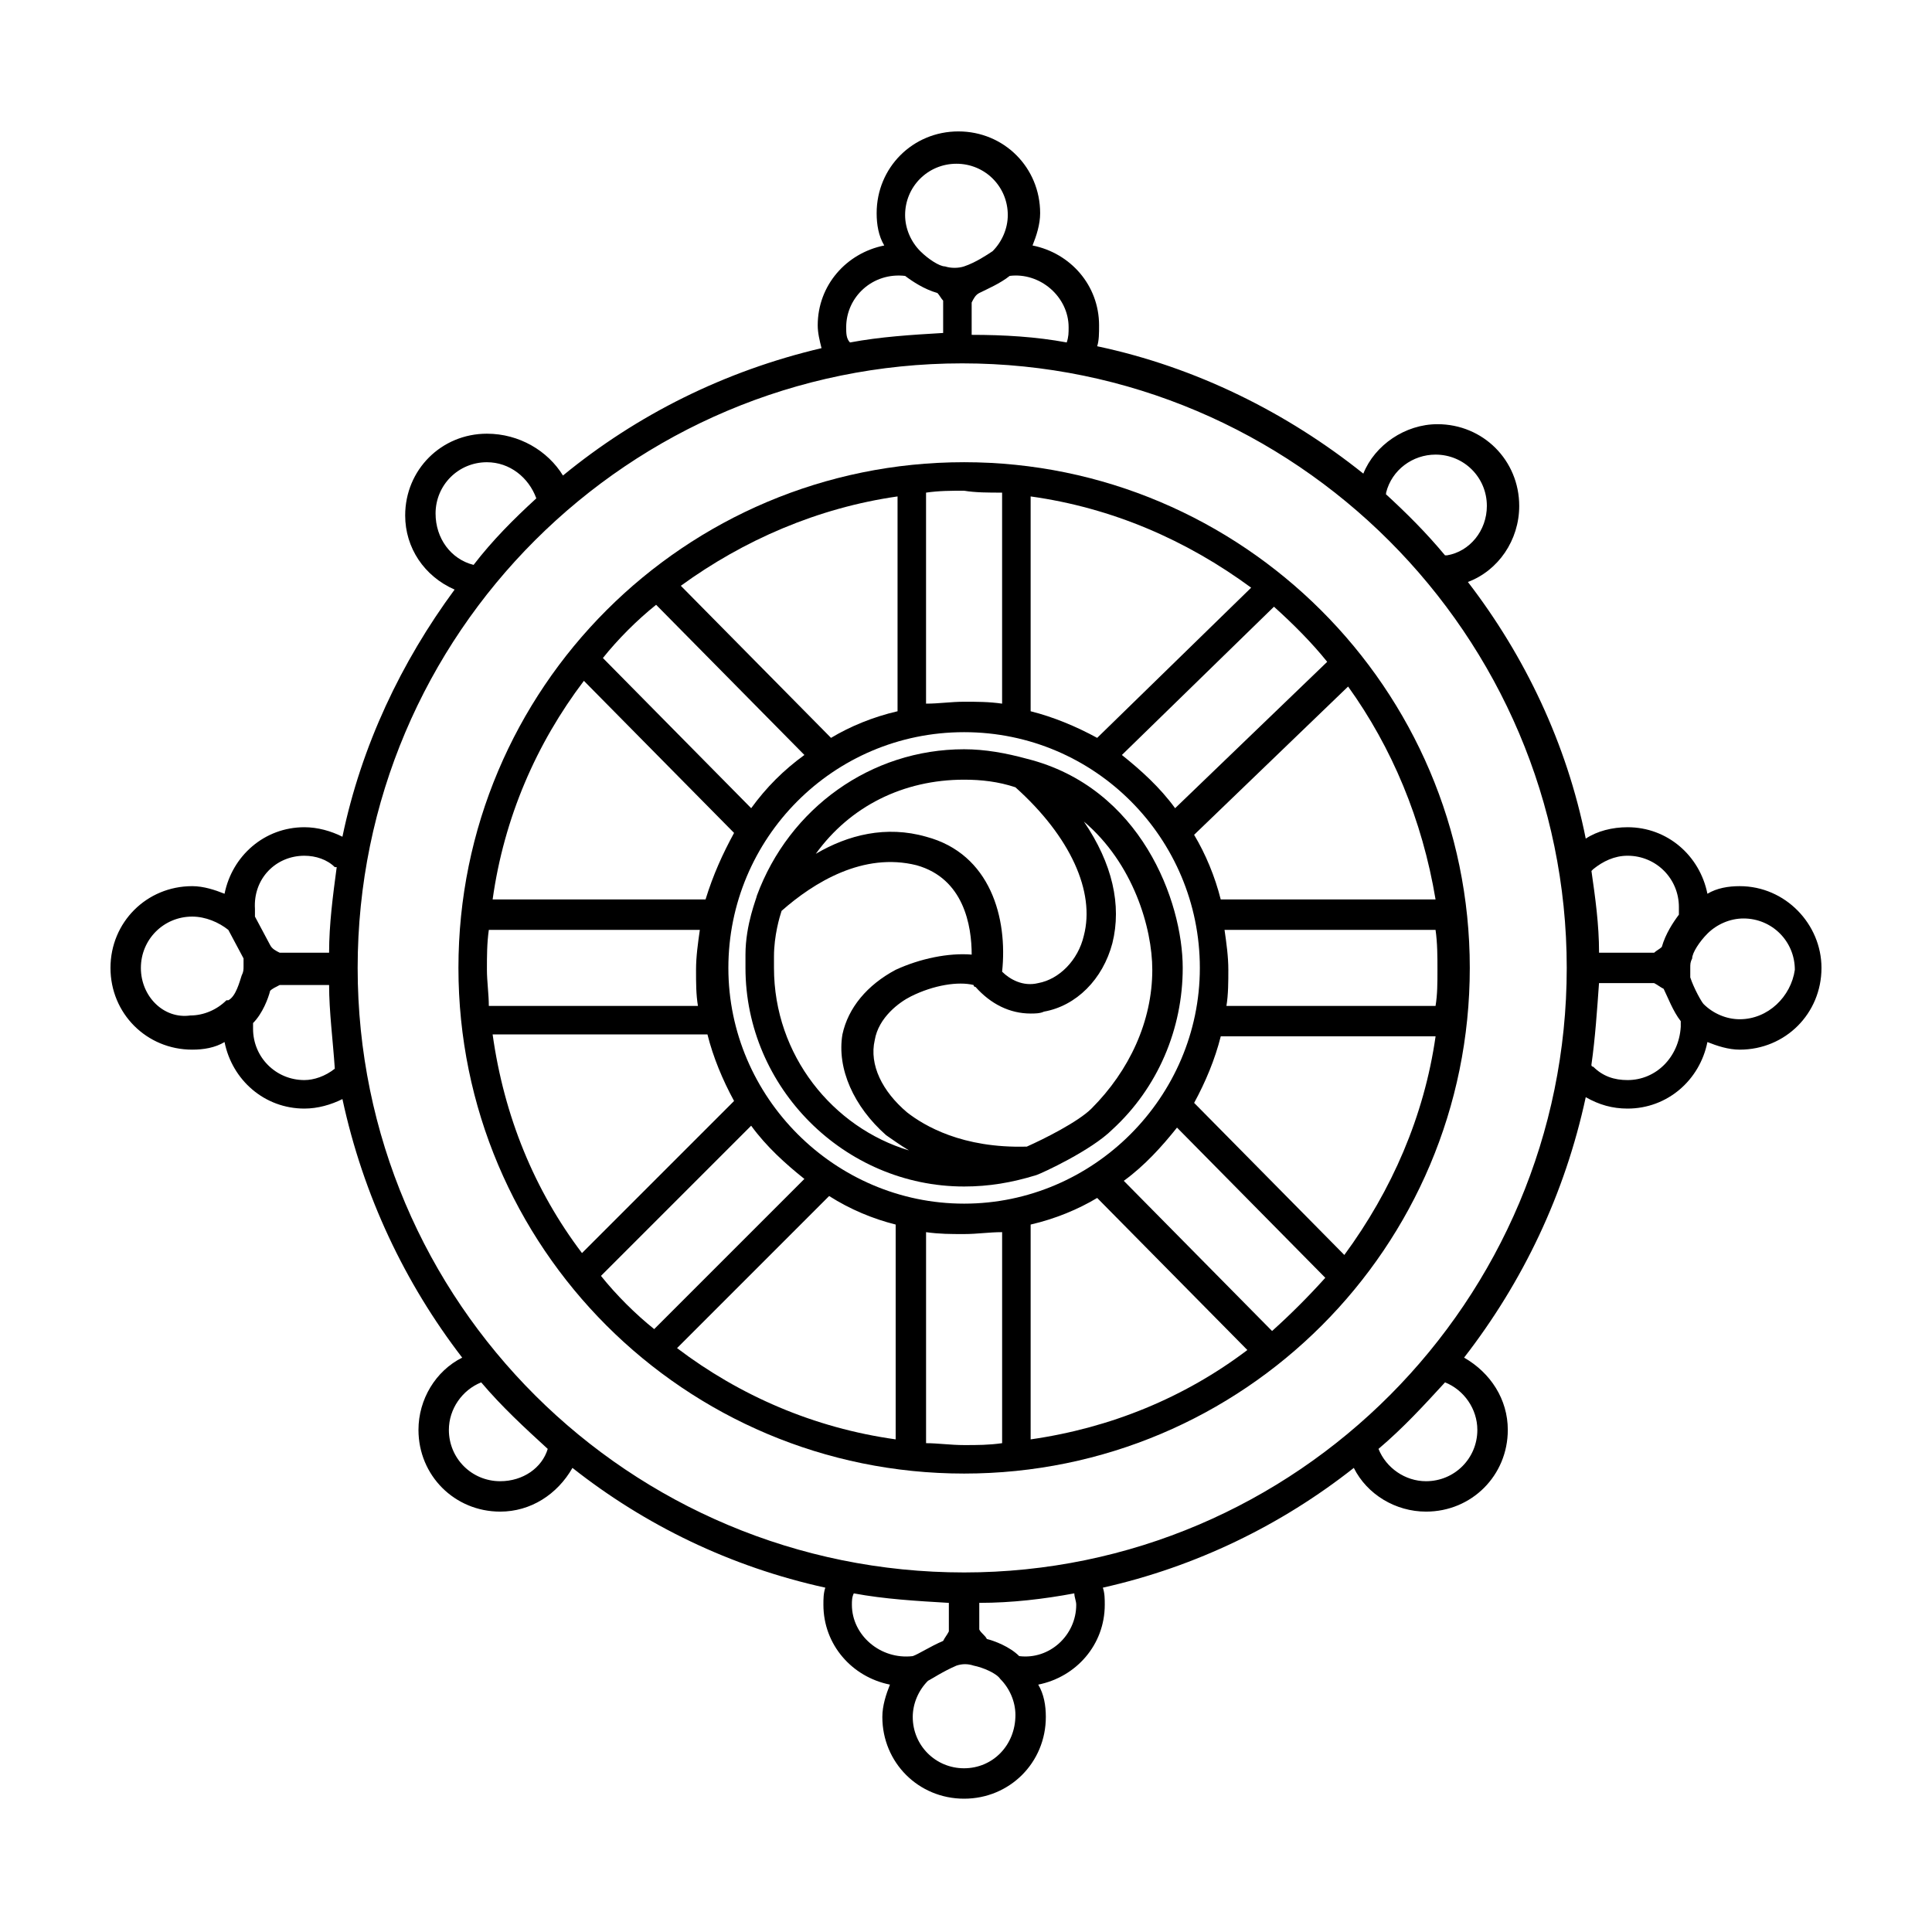
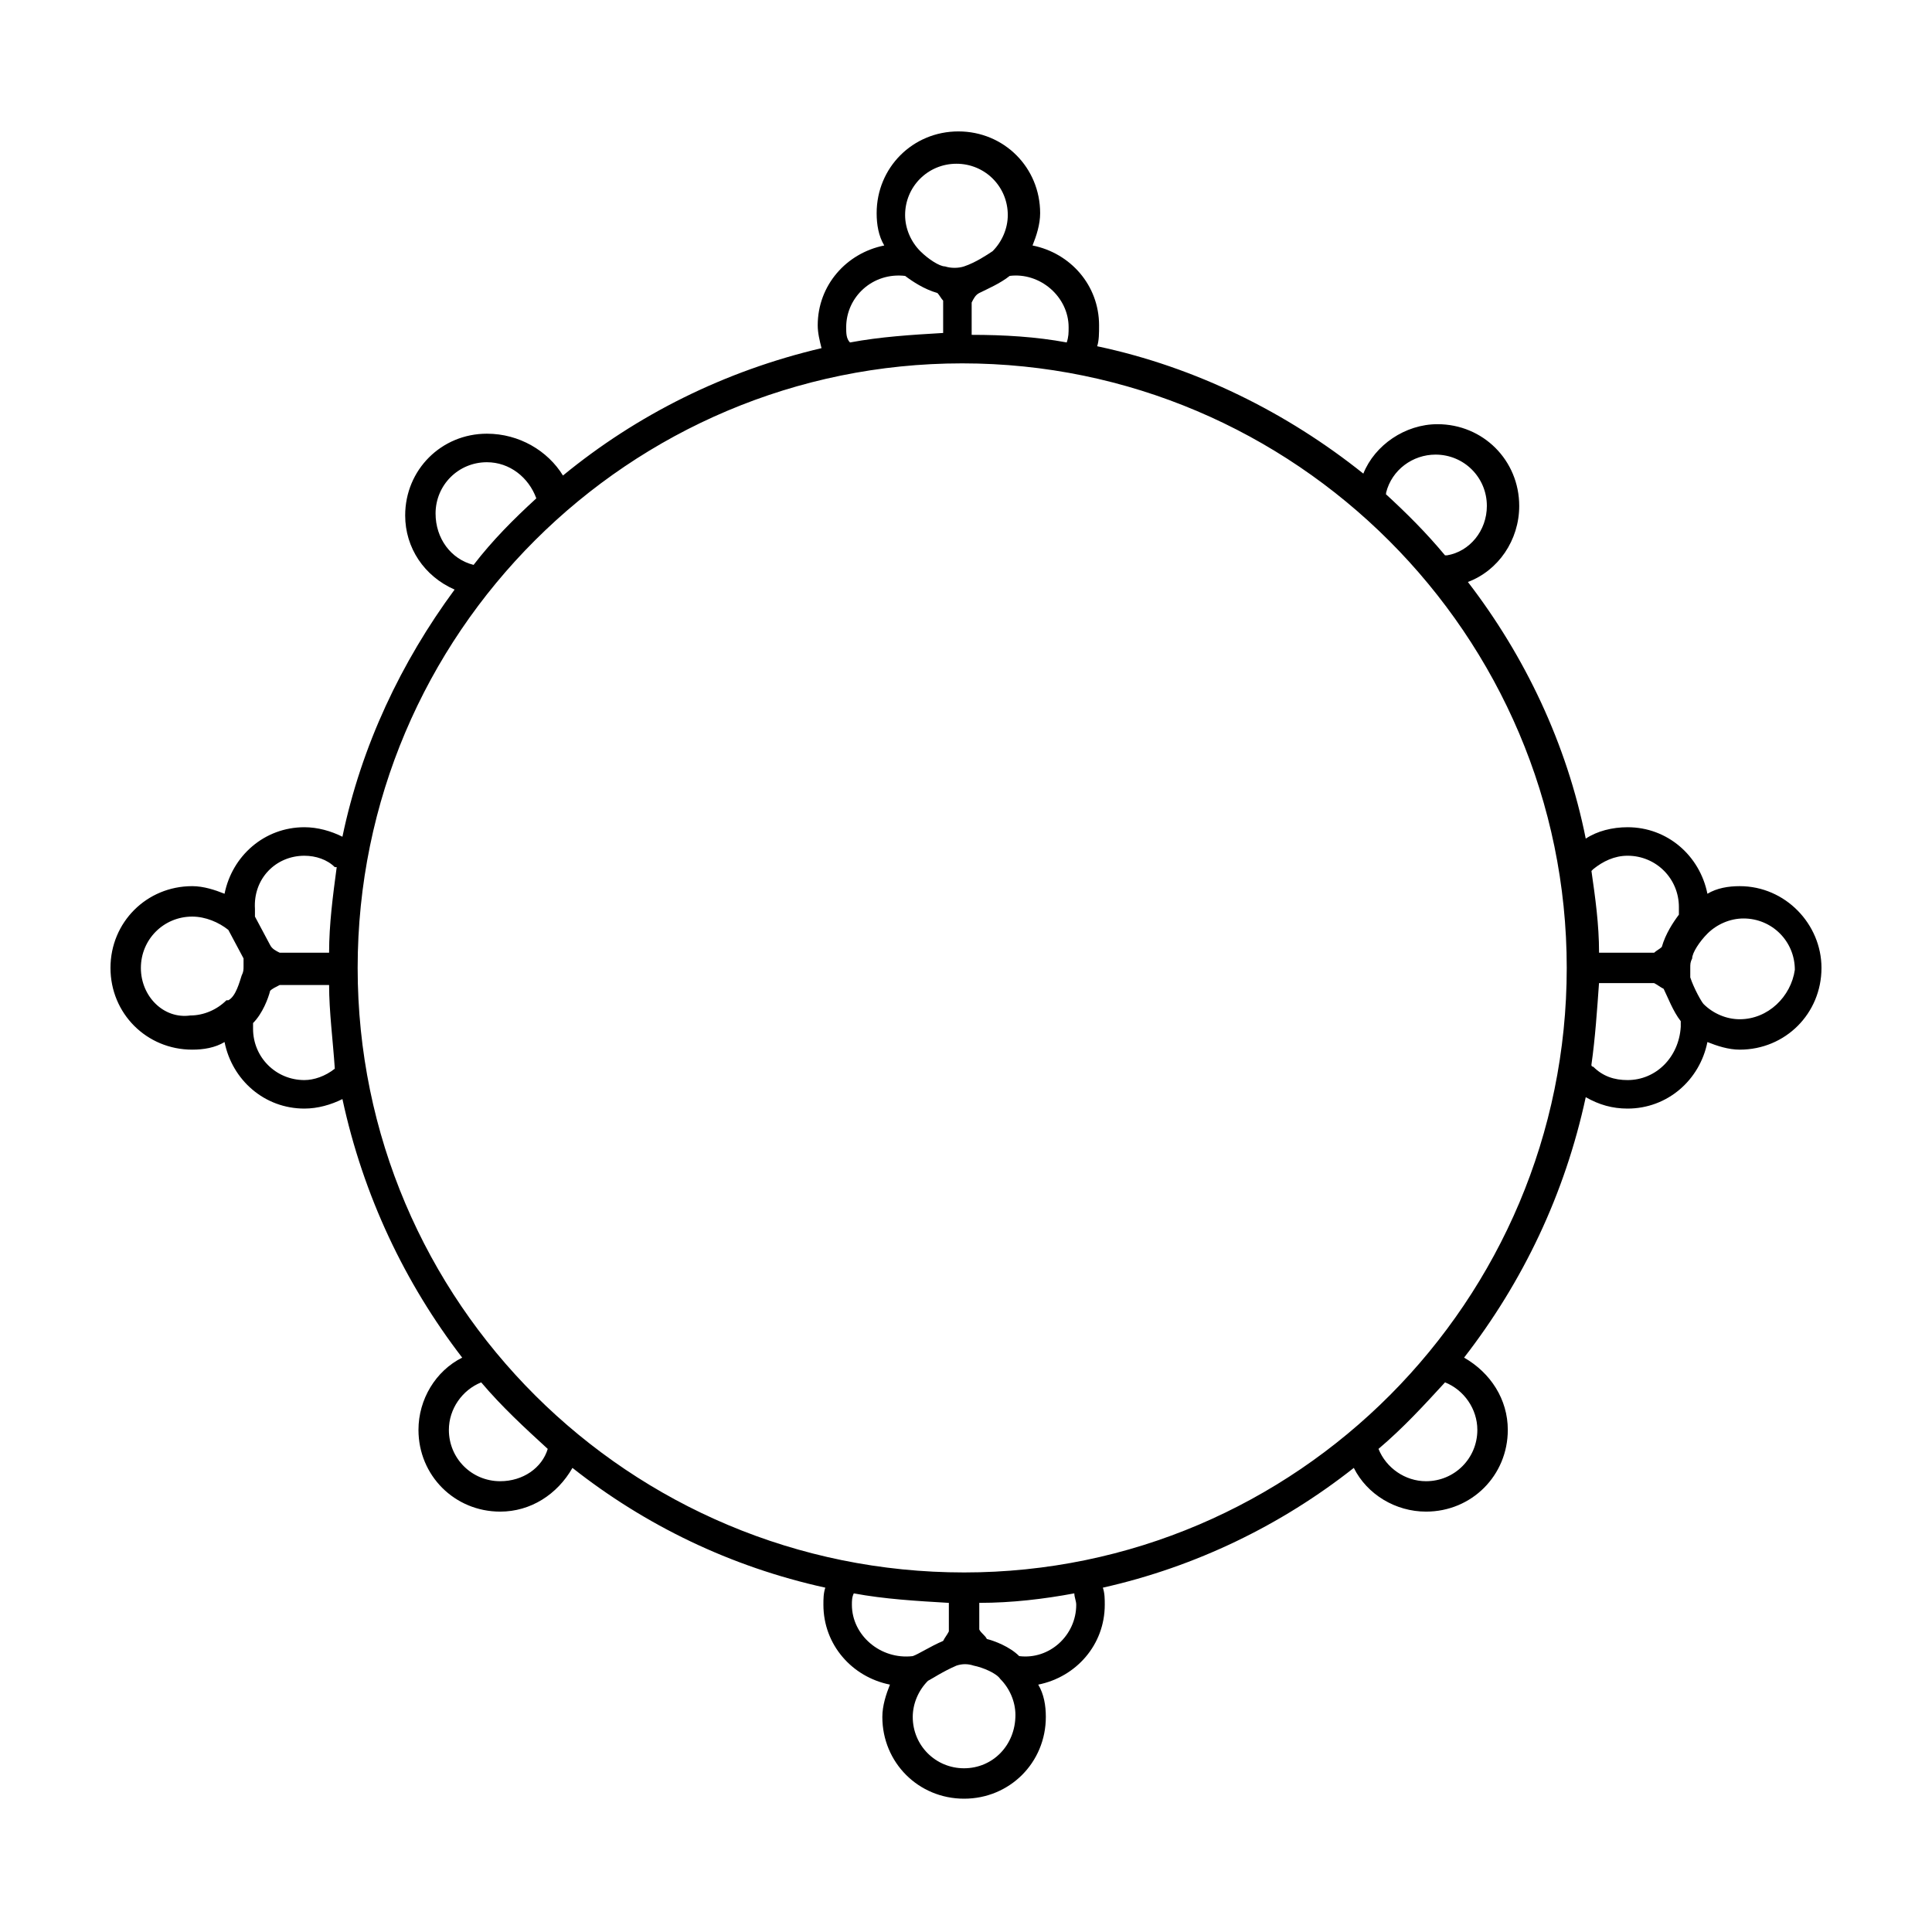
<svg xmlns="http://www.w3.org/2000/svg" fill="#000000" width="800px" height="800px" version="1.1" viewBox="144 144 512 512">
  <g>
-     <path d="m399.5 266.49c-74.059 0-134.01 59.953-134.01 134.01s59.953 134.01 134.01 134.01 134.01-59.953 134.01-134.01-60.457-134.01-134.01-134.01zm100.76 210.09-39.801-40.305c3.023-5.543 5.543-11.586 7.055-17.633h56.93c-3.023 21.16-11.59 40.809-24.184 57.938zm-65.496-15.113 39.801 40.305c-16.625 12.594-36.273 20.656-57.434 23.68v-56.93c6.547-1.516 12.594-4.035 17.633-7.055zm-35.266 1.512c-34.258 0-62.473-28.215-62.473-62.473 0-34.262 27.707-62.473 62.473-62.473 34.762 0 62.473 28.215 62.473 62.473 0 34.258-28.215 62.473-62.473 62.473zm-18.137 5.539v56.93c-21.664-3.023-41.312-11.586-57.938-24.184l40.305-40.305c5.539 3.527 11.586 6.047 17.633 7.559zm-106.81-50.379h56.93c1.512 6.047 4.031 12.09 7.055 17.633l-40.305 40.305c-12.598-16.625-20.656-36.273-23.68-57.938zm24.184-93.711 39.801 40.305c-3.023 5.543-5.543 11.082-7.559 17.633h-56.426c3.023-21.66 11.586-41.309 24.184-57.938zm30.73 66c-0.504 3.527-1.008 7.055-1.008 10.578 0 3.527 0 6.551 0.504 9.574h-55.418c0-3.023-0.504-6.551-0.504-9.574 0-3.527 0-7.055 0.504-10.578zm34.762-50.883-39.801-40.305c16.625-12.09 36.273-20.656 57.434-23.68v56.93c-6.547 1.512-12.594 4.031-17.633 7.055zm52.902-7.055v-56.93c21.664 3.023 41.312 11.586 58.441 24.184l-40.809 39.801c-5.543-3.023-11.59-5.543-17.633-7.055zm107.31 49.875h-56.934c-1.512-6.047-4.031-12.09-7.055-17.129l40.809-39.297c11.59 16.121 19.652 35.27 23.18 56.426zm-55.422 28.215c0.504-3.023 0.504-6.551 0.504-9.574 0-3.527-0.504-7.055-1.008-10.578h55.922c0.504 3.527 0.504 7.055 0.504 10.578 0 3.527 0 6.551-0.504 9.574zm26.703-91.188-40.305 38.793c-4.031-5.543-9.07-10.078-14.105-14.105l40.305-39.297c5.035 4.531 10.074 9.57 14.105 14.609zm-86.152-44.84v55.922c-3.527-0.504-6.551-0.504-10.078-0.504-3.527 0-6.551 0.504-10.078 0.504v-55.922c3.527-0.504 6.551-0.504 10.078-0.504 3.023 0.504 6.551 0.504 10.078 0.504zm-91.691 29.723 39.297 39.801c-5.543 4.031-10.078 8.566-14.105 14.105l-39.297-39.801c4.027-5.035 9.066-10.074 14.105-14.105zm-14.613 177.85 39.801-39.801c4.031 5.543 9.07 10.078 14.105 14.105l-39.801 39.801c-5.035-4.031-10.074-9.07-14.105-14.105zm86.152 44.332v-55.922c3.527 0.504 6.551 0.504 10.078 0.504s6.551-0.504 10.078-0.504v55.922c-3.527 0.504-6.551 0.504-10.078 0.504s-7.055-0.504-10.078-0.504zm91.695-29.723-39.297-39.801c5.543-4.031 10.078-9.07 14.105-14.105l39.297 39.801c-4.535 5.035-9.07 9.57-14.105 14.105z" />
-     <path d="m416.12 345.08c-0.504 0-0.504 0 0 0-5.543-1.512-11.082-2.519-16.625-2.519-24.688 0-46.352 15.617-54.914 38.793 0 0.504-3.023 7.559-3.023 15.617v1.008 2.519c0 31.738 26.199 57.938 57.938 57.938 6.551 0 12.594-1.008 19.145-3.023 1.512-0.504 14.609-6.551 20.152-12.09 12.09-11.082 18.641-26.703 18.641-42.824 0-17.633-11.086-47.859-41.312-55.418zm-16.625 5.543c4.535 0 9.07 0.504 13.602 2.016 14.609 13.098 21.16 27.711 18.137 39.297-1.512 6.551-6.551 11.586-12.09 12.594-4.031 1.008-7.559-1.008-9.574-3.023 1.512-14.105-3.023-31.234-20.152-35.77-10.578-3.023-20.656-0.504-29.223 4.535 9.07-12.594 23.176-19.648 39.301-19.648zm-50.383 49.879v-2.016-1.008c0-5.543 1.512-10.578 2.016-12.09 8.566-7.559 21.664-15.617 35.77-12.09 12.594 3.527 14.609 16.121 14.609 23.68-6.047-0.504-13.602 1.008-20.152 4.031-7.559 4.031-12.594 10.078-14.105 17.129-1.512 9.07 3.023 19.145 11.586 26.703 1.512 1.008 3.527 2.519 6.047 4.031-20.152-6.051-35.77-25.199-35.77-48.371zm84.137 37.281c-3.527 3.527-12.594 8.062-17.129 10.078-17.129 0.504-27.207-5.543-31.738-9.07-6.551-5.543-10.078-12.594-8.566-19.145 1.008-6.047 6.551-10.078 9.574-11.586 6.047-3.023 12.594-4.031 16.625-3.023 0 0 0 0.504 0.504 0.504 4.031 4.535 9.07 7.055 14.609 7.055 1.008 0 2.519 0 3.527-0.504 8.566-1.512 15.617-8.566 18.137-18.137 2.519-10.078 0-21.16-7.559-32.242 13.098 11.082 18.137 28.215 18.137 39.297 0 13.598-6.047 26.695-16.121 36.773z" />
    <path d="m605.05 378.84c-3.023 0-6.047 0.504-8.566 2.016-2.016-10.078-10.578-17.633-21.16-17.633-4.031 0-8.062 1.008-11.082 3.023-5.039-25.191-16.121-48.367-31.234-68.016 8.062-3.023 13.602-11.082 13.602-20.152 0-12.09-9.574-21.664-21.664-21.664-8.566 0-16.625 5.543-19.648 13.098-20.152-16.121-44.336-28.215-70.535-33.754 0.504-1.512 0.504-3.527 0.504-5.543 0-10.578-7.559-19.145-17.633-21.16 1.008-2.519 2.016-5.543 2.016-8.566 0-12.09-9.574-21.664-21.664-21.664s-21.664 9.574-21.664 21.664c0 3.023 0.504 6.047 2.016 8.566-10.078 2.016-17.633 10.578-17.633 21.16 0 2.016 0.504 4.031 1.008 6.047-25.695 6.047-48.871 17.633-68.52 33.754-4.031-6.551-11.59-11.082-20.152-11.082-12.09 0-21.664 9.574-21.664 21.664 0 8.566 5.039 16.121 13.098 19.648-14.105 19.145-24.688 41.312-29.727 65.496-3.023-1.512-6.551-2.519-10.078-2.519-10.578 0-19.145 7.559-21.16 17.633-2.519-1.008-5.543-2.016-8.566-2.016-12.09 0-21.664 9.574-21.664 21.664s9.574 21.664 21.664 21.664c3.023 0 6.047-0.504 8.566-2.016 2.016 10.078 10.578 17.633 21.16 17.633 3.527 0 7.055-1.008 10.078-2.519 5.543 25.695 16.625 48.871 31.738 68.52-7.055 3.527-11.586 11.082-11.586 19.145 0 12.09 9.574 21.664 21.664 21.664 8.062 0 15.113-4.535 19.145-11.586 19.145 15.113 41.816 26.199 67.008 31.738-0.504 1.512-0.504 3.023-0.504 4.535 0 10.578 7.559 19.145 17.633 21.16-1.008 2.519-2.016 5.543-2.016 8.566 0 12.09 9.574 21.664 21.664 21.664 12.09 0 21.664-9.574 21.664-21.664 0-3.023-0.504-6.047-2.016-8.566 10.078-2.016 17.633-10.578 17.633-21.16 0-1.512 0-3.023-0.504-4.535 24.688-5.543 47.359-16.625 66.504-31.738 3.527 7.055 11.082 11.586 19.145 11.586 12.09 0 21.664-9.574 21.664-21.664 0-8.062-4.535-15.113-11.586-19.145 15.617-20.152 26.703-43.328 32.242-69.023 3.527 2.016 7.055 3.023 11.082 3.023 10.578 0 19.145-7.559 21.16-17.633 2.519 1.008 5.543 2.016 8.566 2.016 12.09 0 21.664-9.574 21.664-21.664 0-11.59-9.57-21.664-21.66-21.664zm-38.797-4.535c2.519-2.016 5.543-3.527 9.07-3.527 7.559 0 13.602 6.047 13.602 13.602v2.016c-1.512 2.016-3.527 5.039-4.535 8.566-0.504 0.504-1.512 1.008-2.016 1.512h-14.609c0-7.559-1.008-14.609-2.016-21.664l0.504-0.504zm-166.76 186.41c-88.672 0-160.71-71.543-160.71-160.21 0-88.672 72.043-160.21 160.21-160.21 88.168 0 160.21 72.043 160.21 160.21 0 88.164-71.543 160.21-159.71 160.21zm111.84-286.16c1.512-6.047 7.055-10.078 13.098-10.078 7.559 0 13.602 6.047 13.602 13.602 0 6.551-4.535 12.09-10.578 13.098h-0.504c-5.039-6.047-10.078-11.082-16.121-16.625 0.504 0.508 0.504 0.508 0.504 0.004zm-84.137-43.832c0 1.512 0 2.519-0.504 4.031-8.062-1.512-16.625-2.016-25.191-2.016v-8.566c0.504-1.008 1.008-2.016 2.016-2.519 2.016-1.008 5.543-2.519 8.062-4.535 8.062-1.004 15.617 5.543 15.617 13.605zm-29.723-43.328c7.559 0 13.602 6.047 13.602 13.602 0 3.527-1.512 7.055-4.031 9.574-1.512 1.008-4.535 3.023-7.559 4.031-1.512 0.504-3.527 0.504-5.039 0-1.512 0-4.535-2.016-6.551-4.031-2.519-2.519-4.031-6.047-4.031-9.574 0.004-7.555 6.051-13.602 13.609-13.602zm-29.223 43.328c0-8.062 7.055-14.609 15.617-13.602 2.016 1.512 5.039 3.527 8.566 4.535 0.504 0.504 1.008 1.512 1.512 2.016v8.566c-8.566 0.504-16.625 1.008-24.688 2.519-1.008-1.012-1.008-2.523-1.008-4.035zm-108.82 49.375c0-7.559 6.047-13.602 13.602-13.602 6.047 0 11.082 4.031 13.098 9.574-6.047 5.543-11.586 11.082-16.625 17.633-6.047-1.516-10.074-7.059-10.074-13.605zm-34.766 90.684c3.023 0 6.047 1.008 8.062 3.023h0.504c-1.008 7.559-2.016 15.113-2.016 22.672h-13.098c-1.008-0.504-2.016-1.008-2.519-2.016l-4.031-7.559v-2.016c-0.504-8.059 5.543-14.105 13.098-14.105zm-43.328 29.727c0-7.559 6.047-13.602 13.602-13.602 3.527 0 7.055 1.512 9.574 3.527l4.031 7.559v2.016c0 1.008 0 1.512-0.504 2.519-0.504 1.512-1.512 5.543-3.527 6.551h-0.504c-2.519 2.519-6.047 4.031-9.574 4.031-7.051 1-13.098-5.047-13.098-12.602zm51.391 26.699c-2.519 2.016-5.543 3.023-8.062 3.023-7.559 0-13.602-6.047-13.602-13.602v-1.512c2.519-2.519 4.031-6.551 4.535-8.566 0.504-0.504 1.512-1.008 2.519-1.512h13.098c0 7.055 1.008 14.613 1.512 22.168 0.504-0.504 0.504-0.504 0 0zm43.832 109.33c-7.559 0-13.602-6.047-13.602-13.602 0-5.543 3.527-10.578 8.566-12.594 5.543 6.551 11.586 12.09 17.633 17.633-1.516 5.035-6.555 8.562-12.598 8.562zm93.203 32.746c0-1.008 0-2.016 0.504-3.023 8.062 1.512 16.625 2.016 25.191 2.519v7.559c-0.504 1.008-1.008 1.512-1.512 2.519-3.527 1.512-6.551 3.527-8.062 4.031-8.562 1.008-16.121-5.543-16.121-13.605zm29.727 43.328c-7.559 0-13.602-6.047-13.602-13.602 0-3.527 1.512-7.055 4.031-9.574 1.008-0.504 4.031-2.519 7.559-4.031 1.512-0.504 3.023-0.504 4.535 0 2.519 0.504 6.047 2.016 7.055 3.527 2.519 2.519 4.031 6.047 4.031 9.574-0.008 8.059-6.055 14.105-13.609 14.105zm29.723-43.328c0 8.062-7.055 14.609-15.113 13.602-2.519-2.519-6.551-4.031-8.566-4.535-0.504-1.008-1.512-1.512-2.016-2.519v-7.055c8.566 0 17.129-1.008 25.191-2.519 0 1.012 0.504 2.019 0.504 3.027zm106.3-46.348c0 7.559-6.047 13.602-13.602 13.602-5.543 0-10.578-3.527-12.594-8.566 6.551-5.543 12.09-11.586 17.633-17.633 5.035 2.016 8.562 7.055 8.562 12.598zm39.801-92.703c-3.527 0-6.551-1.008-9.07-3.527 0 0-0.504 0-0.504-0.504 1.008-7.055 1.512-14.609 2.016-21.664h14.609c1.008 0.504 1.512 1.008 2.519 1.512 1.008 2.016 2.519 6.047 4.535 8.566v1.512c-0.504 8.059-6.547 14.105-14.105 14.105zm29.727-16.121c-3.527 0-7.055-1.512-9.574-4.031-0.504-0.504-2.519-4.031-3.527-7.055v-2.519c0-1.008 0-1.512 0.504-2.519 0-1.512 2.016-4.535 4.031-6.551 2.519-2.519 6.047-4.031 9.574-4.031 7.559 0 13.602 6.047 13.602 13.602-1.008 7.059-7.055 13.105-14.609 13.105z" />
  </g>
</svg>